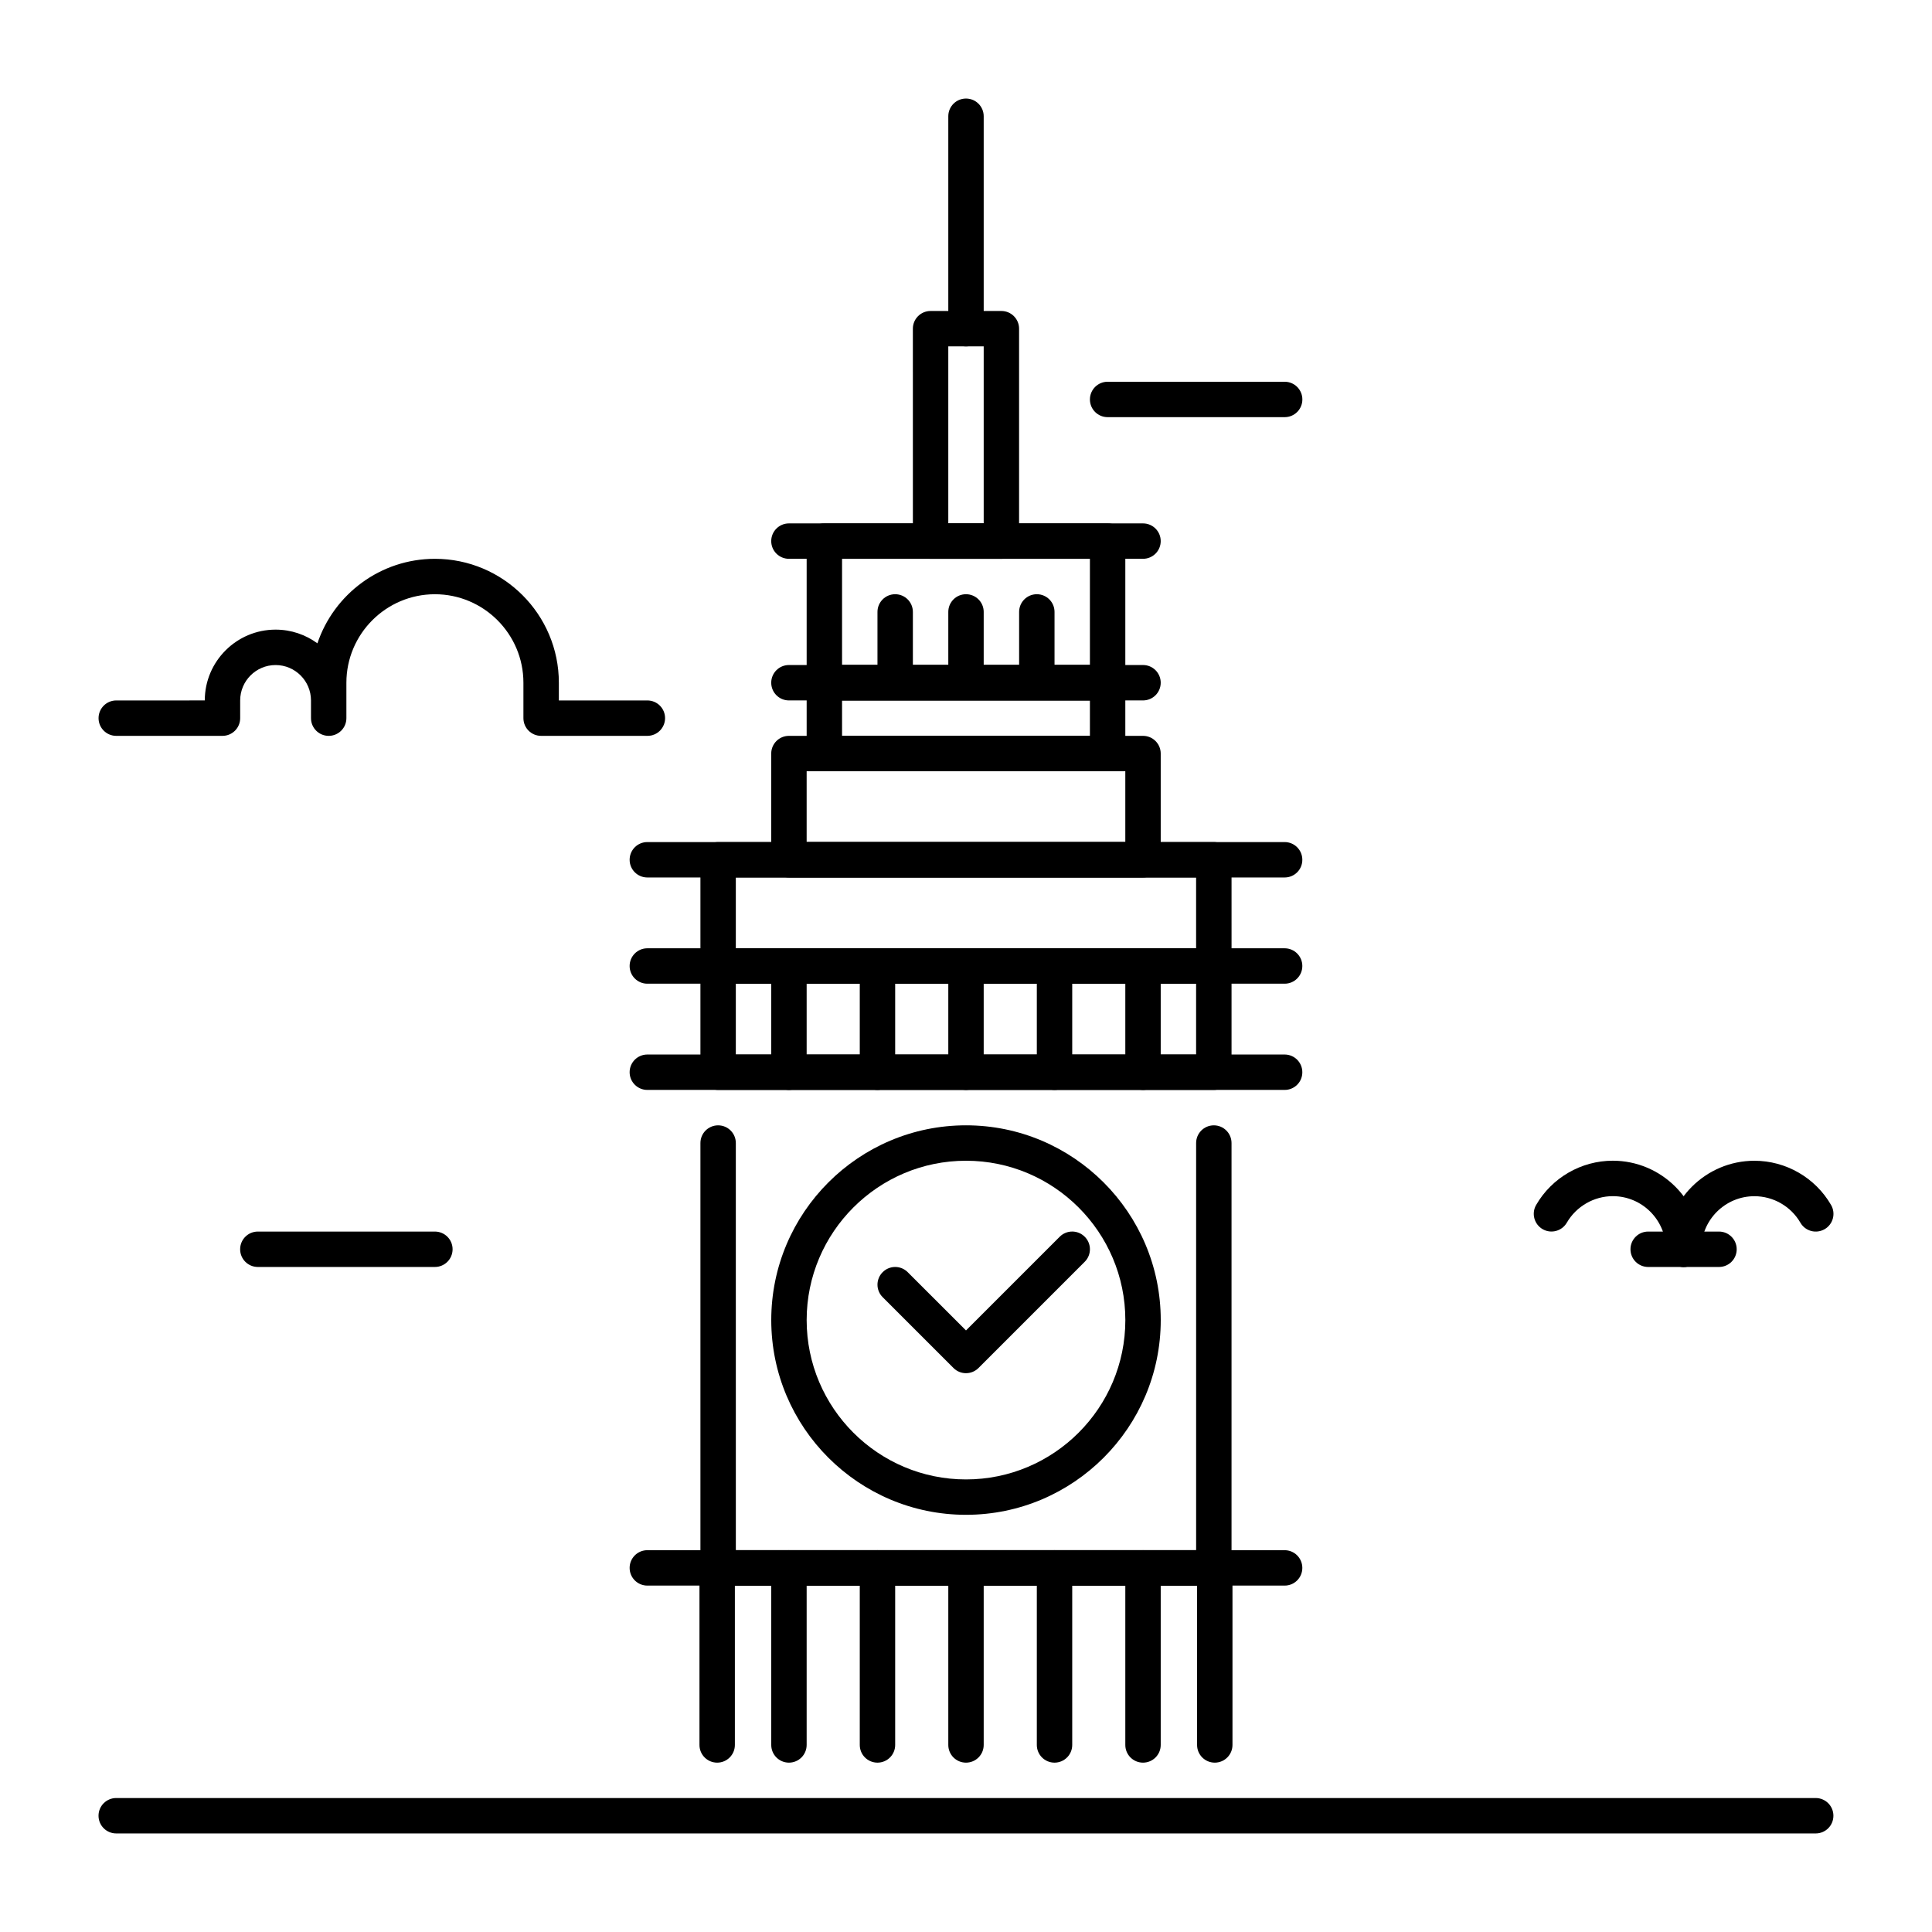
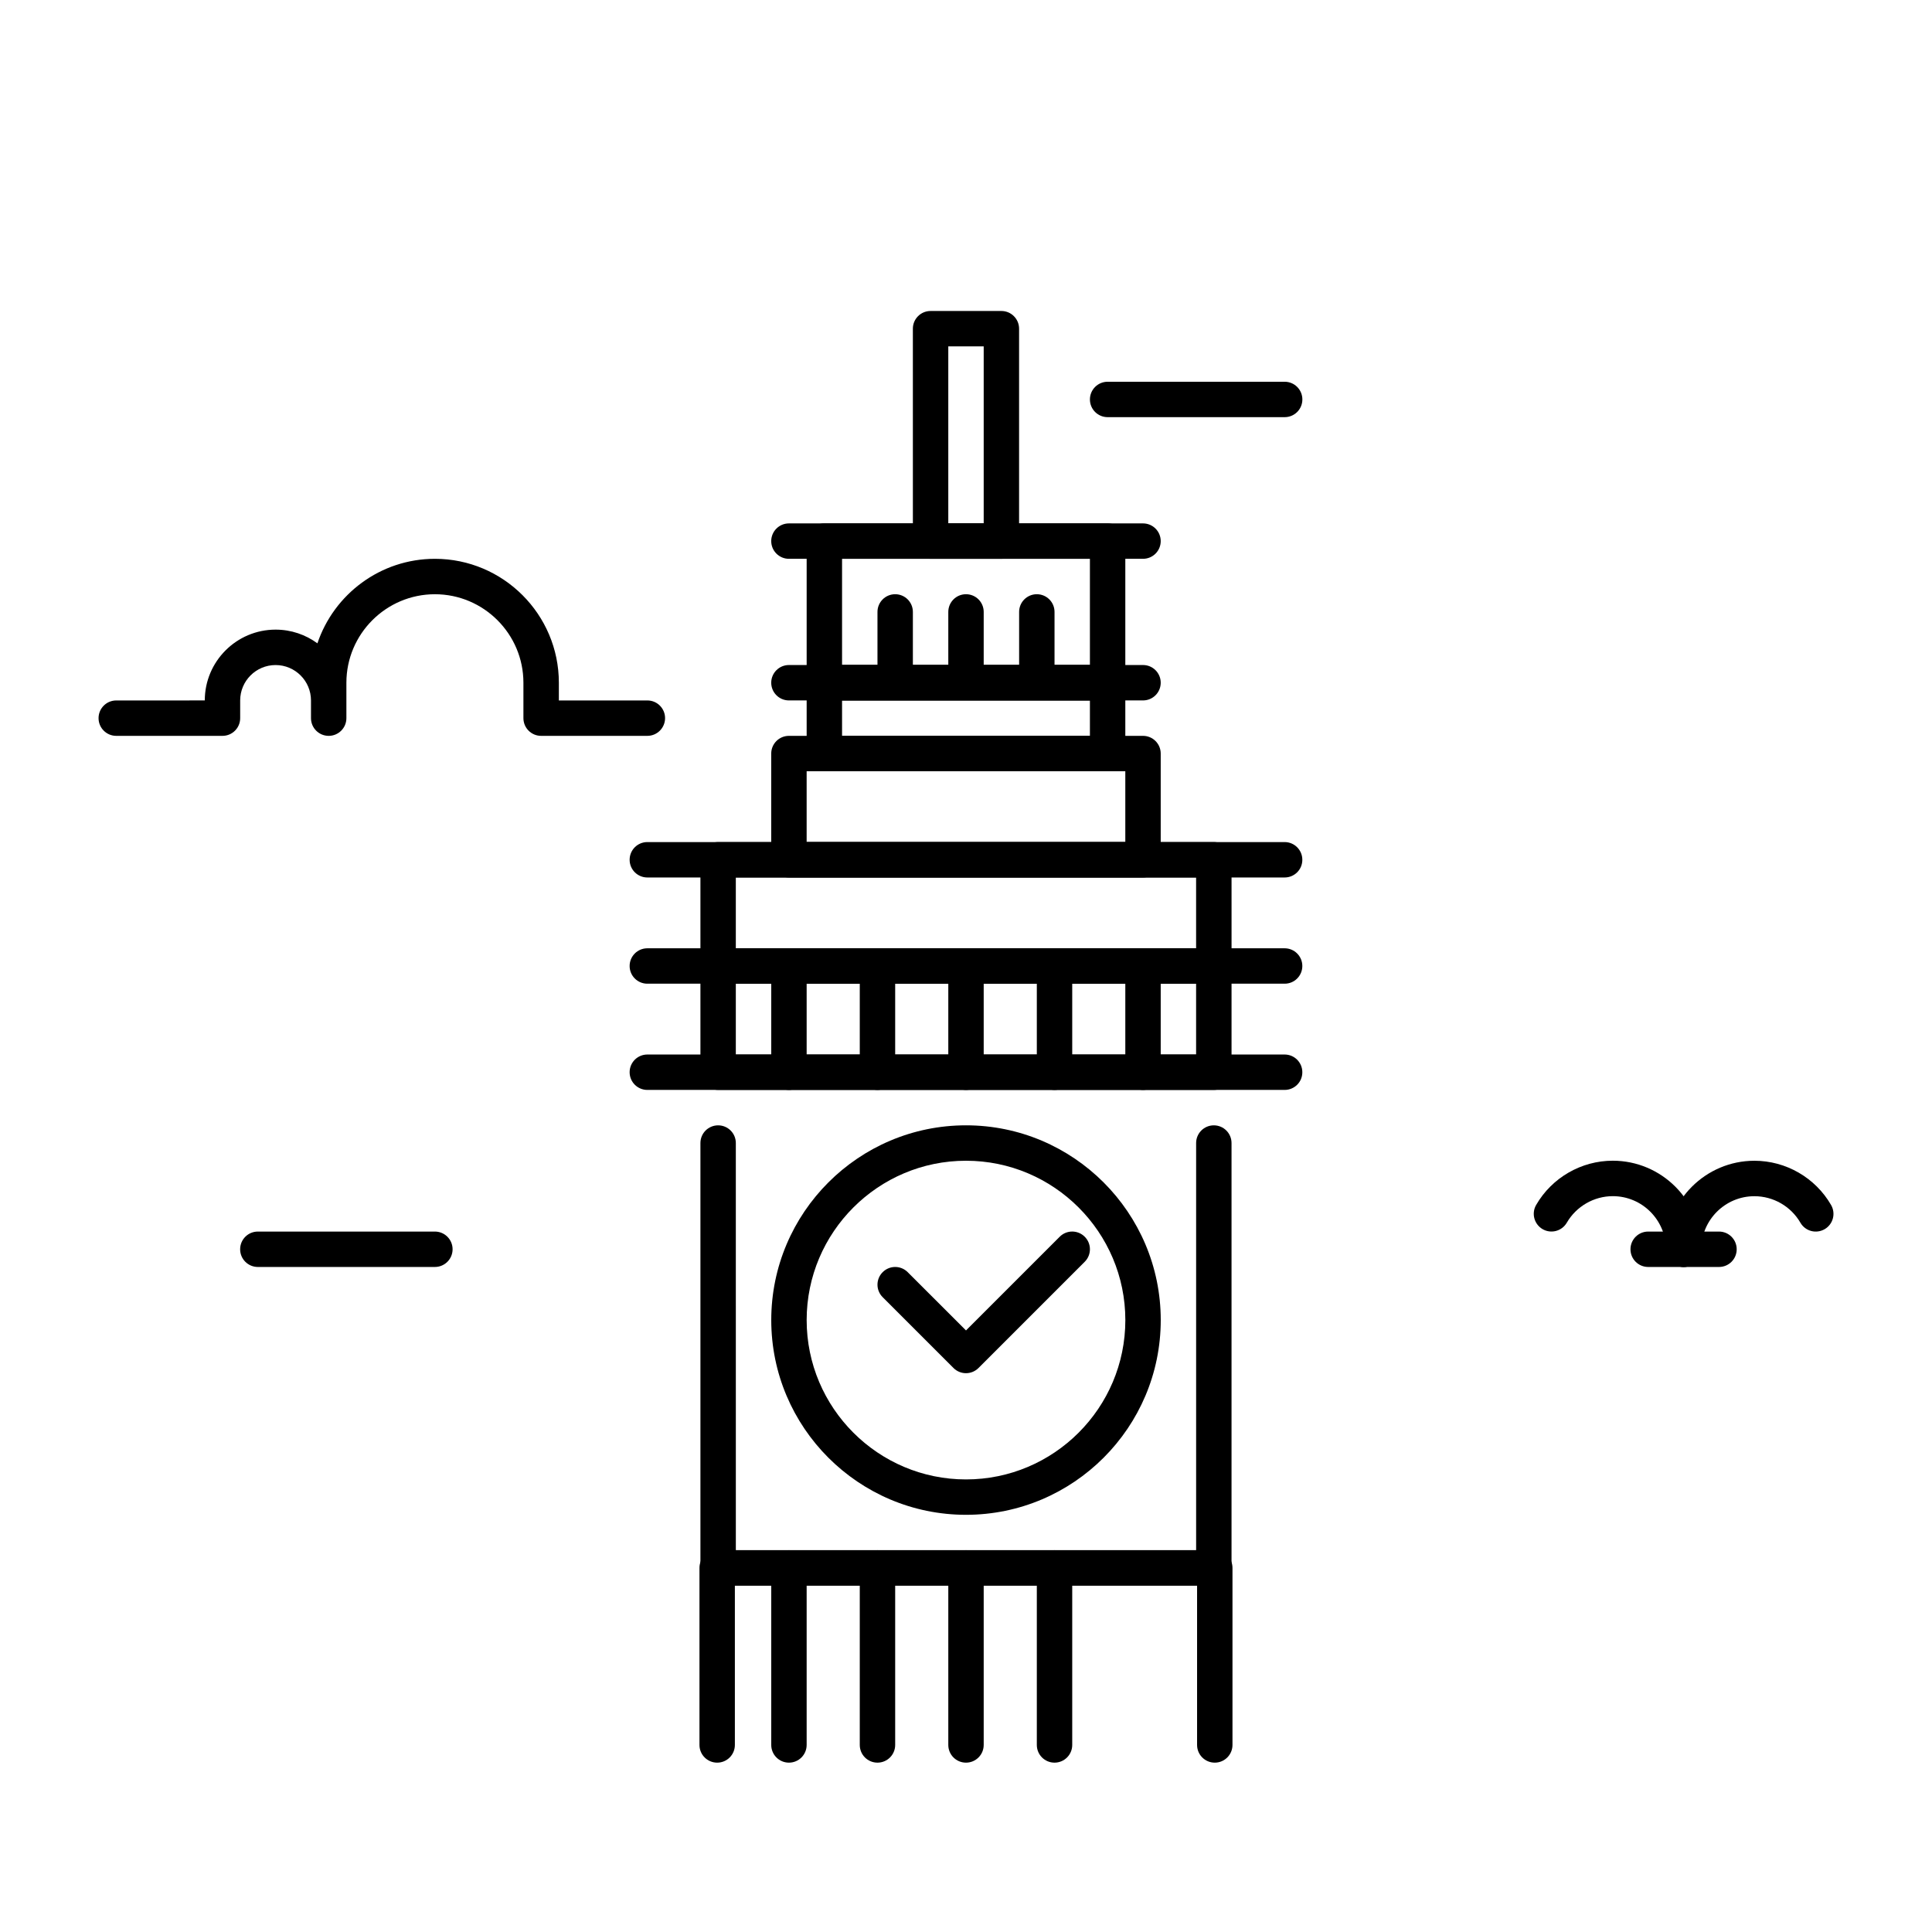
<svg xmlns="http://www.w3.org/2000/svg" fill="#000000" width="800px" height="800px" version="1.1" viewBox="144 144 512 512">
  <g>
-     <path d="m400 235.8c-2.594 0-4.691-2.098-4.691-4.691v-56.301c0-2.594 2.098-4.691 4.691-4.691s4.691 2.098 4.691 4.691v56.301c0 2.594-2.102 4.691-4.691 4.691z" />
    <path d="m409.38 292.09h-18.766c-2.594 0-4.691-2.098-4.691-4.691l-0.004-56.293c0-2.594 2.098-4.691 4.691-4.691h18.766c2.594 0 4.691 2.098 4.691 4.691v56.301c0.004 2.582-2.098 4.684-4.688 4.684zm-14.074-9.383h9.383v-46.918h-9.383z" />
    <path d="m437.53 329.62h-75.066c-2.594 0-4.691-2.098-4.691-4.691v-37.535c0-2.594 2.098-4.691 4.691-4.691h75.066c2.594 0 4.691 2.098 4.691 4.691v37.535c0 2.594-2.098 4.691-4.691 4.691zm-70.375-9.383h65.684v-28.148h-65.684z" />
    <path d="m446.91 292.09h-93.836c-2.594 0-4.691-2.098-4.691-4.691s2.098-4.691 4.691-4.691h93.836c2.594 0 4.691 2.098 4.691 4.691 0.004 2.59-2.098 4.691-4.691 4.691z" />
    <path d="m446.91 329.62h-93.836c-2.594 0-4.691-2.098-4.691-4.691s2.098-4.691 4.691-4.691h93.836c2.594 0 4.691 2.098 4.691 4.691 0.004 2.594-2.098 4.691-4.691 4.691z" />
    <path d="m437.53 348.39h-75.066c-2.594 0-4.691-2.098-4.691-4.691v-18.766c0-2.594 2.098-4.691 4.691-4.691h75.066c2.594 0 4.691 2.098 4.691 4.691v18.766c0 2.59-2.098 4.691-4.691 4.691zm-70.375-9.383h65.684v-9.383h-65.684z" />
    <path d="m446.91 376.54h-93.836c-2.594 0-4.691-2.098-4.691-4.691v-28.148c0-2.594 2.098-4.691 4.691-4.691h93.836c2.594 0 4.691 2.098 4.691 4.691v28.148c0.004 2.594-2.098 4.691-4.691 4.691zm-89.141-9.383h84.449v-18.766h-84.449z" />
    <path d="m465.68 404.69h-131.37c-2.594 0-4.691-2.098-4.691-4.691v-28.148c0-2.594 2.098-4.691 4.691-4.691h131.37c2.594 0 4.691 2.098 4.691 4.691l0.004 28.148c0 2.59-2.102 4.691-4.691 4.691zm-126.68-9.383h121.98v-18.766l-121.98-0.004z" />
    <path d="m465.68 432.84h-131.37c-2.594 0-4.691-2.098-4.691-4.691v-28.148c0-2.594 2.098-4.691 4.691-4.691h131.37c2.594 0 4.691 2.098 4.691 4.691v28.148c0.004 2.594-2.098 4.691-4.688 4.691zm-126.68-9.383h121.98v-18.766h-121.98z" />
    <path d="m465.93 611.12c-2.594 0-4.691-2.098-4.691-4.691v-42.227h-122.49v42.227c0 2.594-2.098 4.691-4.691 4.691s-4.691-2.098-4.691-4.691v-46.918c0-2.594 2.098-4.691 4.691-4.691h131.87c2.594 0 4.691 2.098 4.691 4.691v46.918c0 2.59-2.098 4.691-4.691 4.691z" />
    <path d="m465.68 564.2h-131.37c-2.594 0-4.691-2.098-4.691-4.691v-112.59c0-2.594 2.098-4.691 4.691-4.691s4.691 2.098 4.691 4.691l0.004 107.9h121.98v-107.9c0-2.594 2.098-4.691 4.691-4.691s4.691 2.098 4.691 4.691v112.6c0 2.594-2.102 4.684-4.691 4.684z" />
    <path d="m484.45 404.69h-168.9c-2.594 0-4.691-2.098-4.691-4.691s2.098-4.691 4.691-4.691h168.89c2.594 0 4.691 2.098 4.691 4.691 0 2.59-2.086 4.691-4.68 4.691z" />
    <path d="m484.45 376.54h-168.9c-2.594 0-4.691-2.098-4.691-4.691s2.098-4.691 4.691-4.691h168.89c2.594 0 4.691 2.098 4.691 4.691 0.012 2.594-2.086 4.691-4.68 4.691z" />
    <path d="m484.45 432.84h-168.9c-2.594 0-4.691-2.098-4.691-4.691s2.098-4.691 4.691-4.691h168.89c2.594 0 4.691 2.098 4.691 4.691 0.012 2.594-2.086 4.691-4.68 4.691z" />
-     <path d="m484.45 564.2h-168.9c-2.594 0-4.691-2.098-4.691-4.691s2.098-4.691 4.691-4.691h168.89c2.594 0 4.691 2.098 4.691 4.691 0 2.59-2.086 4.691-4.68 4.691z" />
    <path d="m400 545.44c-28.453 0-51.609-23.152-51.609-51.609 0-28.453 23.152-51.609 51.609-51.609 28.453 0 51.609 23.152 51.609 51.609s-23.156 51.609-51.609 51.609zm0-93.832c-23.281 0-42.227 18.945-42.227 42.227s18.945 42.227 42.227 42.227 42.227-18.945 42.227-42.227c-0.004-23.281-18.949-42.227-42.227-42.227z" />
    <path d="m381.23 329.33c-2.594 0-4.691-2.098-4.691-4.691v-18.473c0-2.594 2.098-4.691 4.691-4.691s4.691 2.098 4.691 4.691v18.473c0 2.594-2.098 4.691-4.691 4.691z" />
    <path d="m400 329.33c-2.594 0-4.691-2.098-4.691-4.691v-18.473c0-2.594 2.098-4.691 4.691-4.691s4.691 2.098 4.691 4.691v18.473c0 2.594-2.102 4.691-4.691 4.691z" />
    <path d="m418.77 329.33c-2.594 0-4.691-2.098-4.691-4.691v-18.473c0-2.594 2.098-4.691 4.691-4.691s4.691 2.098 4.691 4.691v18.473c0 2.594-2.098 4.691-4.691 4.691z" />
    <path d="m353.08 432.84c-2.594 0-4.691-2.098-4.691-4.691v-28.148c0-2.594 2.098-4.691 4.691-4.691s4.691 2.098 4.691 4.691v28.148c0 2.594-2.102 4.691-4.691 4.691z" />
    <path d="m376.54 432.84c-2.594 0-4.691-2.098-4.691-4.691v-28.148c0-2.594 2.098-4.691 4.691-4.691s4.691 2.098 4.691 4.691v28.148c0 2.594-2.098 4.691-4.691 4.691z" />
    <path d="m400 432.84c-2.594 0-4.691-2.098-4.691-4.691v-28.148c0-2.594 2.098-4.691 4.691-4.691s4.691 2.098 4.691 4.691v28.148c0 2.594-2.102 4.691-4.691 4.691z" />
    <path d="m423.46 432.84c-2.594 0-4.691-2.098-4.691-4.691v-28.148c0-2.594 2.098-4.691 4.691-4.691s4.691 2.098 4.691 4.691v28.148c0 2.594-2.098 4.691-4.691 4.691z" />
    <path d="m446.91 432.84c-2.594 0-4.691-2.098-4.691-4.691v-28.148c0-2.594 2.098-4.691 4.691-4.691s4.691 2.098 4.691 4.691v28.148c0.004 2.594-2.098 4.691-4.691 4.691z" />
-     <path d="m625.19 629.88h-450.39c-2.594 0-4.691-2.098-4.691-4.691s2.098-4.691 4.691-4.691h450.38c2.594 0 4.691 2.098 4.691 4.691 0.004 2.594-2.094 4.691-4.688 4.691z" />
    <path d="m353.08 611.12c-2.594 0-4.691-2.098-4.691-4.691v-46.918c0-2.594 2.098-4.691 4.691-4.691s4.691 2.098 4.691 4.691v46.918c0 2.59-2.102 4.691-4.691 4.691z" />
    <path d="m376.54 611.12c-2.594 0-4.691-2.098-4.691-4.691v-46.918c0-2.594 2.098-4.691 4.691-4.691s4.691 2.098 4.691 4.691v46.918c0 2.59-2.098 4.691-4.691 4.691z" />
    <path d="m400 611.12c-2.594 0-4.691-2.098-4.691-4.691v-46.918c0-2.594 2.098-4.691 4.691-4.691s4.691 2.098 4.691 4.691v46.918c0 2.59-2.102 4.691-4.691 4.691z" />
    <path d="m423.46 611.12c-2.594 0-4.691-2.098-4.691-4.691v-46.918c0-2.594 2.098-4.691 4.691-4.691s4.691 2.098 4.691 4.691v46.918c0 2.59-2.098 4.691-4.691 4.691z" />
-     <path d="m446.91 611.12c-2.594 0-4.691-2.098-4.691-4.691v-46.918c0-2.594 2.098-4.691 4.691-4.691s4.691 2.098 4.691 4.691v46.918c0.004 2.59-2.098 4.691-4.691 4.691z" />
    <path d="m484.45 254.55h-46.918c-2.594 0-4.691-2.098-4.691-4.691s2.098-4.691 4.691-4.691h46.918c2.594 0 4.691 2.098 4.691 4.691 0 2.602-2.098 4.691-4.691 4.691z" />
    <path d="m259.25 479.76h-46.918c-2.594 0-4.691-2.098-4.691-4.691s2.098-4.691 4.691-4.691h46.918c2.594 0 4.691 2.098 4.691 4.691s-2.098 4.691-4.691 4.691z" />
    <path d="m400 507.91c-1.195 0-2.402-0.461-3.316-1.375l-18.766-18.766c-1.836-1.836-1.836-4.797 0-6.633 1.836-1.836 4.797-1.836 6.633 0l15.449 15.445 24.832-24.832c1.836-1.836 4.797-1.836 6.633 0 1.836 1.836 1.836 4.797 0 6.633l-28.148 28.148c-0.914 0.914-2.121 1.379-3.316 1.379z" />
    <path d="m315.55 339.01h-28.148c-2.594 0-4.691-2.098-4.691-4.691v-9.383c0-12.93-10.527-23.457-23.457-23.457s-23.457 10.527-23.457 23.457v9.383c0 2.594-2.098 4.691-4.691 4.691s-4.691-2.098-4.691-4.691v-4.691c0-5.176-4.207-9.383-9.383-9.383-5.176 0-9.383 4.207-9.383 9.383v4.691c0 2.594-2.098 4.691-4.691 4.691h-28.148c-2.594 0-4.691-2.098-4.691-4.691s2.098-4.691 4.691-4.691l23.461-0.004c0-10.348 8.418-18.766 18.766-18.766 4.144 0 7.977 1.355 11.082 3.633 4.375-13.004 16.68-22.398 31.141-22.398 18.105 0 32.844 14.738 32.844 32.844v4.691h23.457c2.594 0 4.691 2.098 4.691 4.691-0.008 2.59-2.106 4.691-4.699 4.691z" />
    <path d="m590.18 479.76c-2.594 0-4.691-2.098-4.691-4.691 0-7.758-6.32-14.074-14.074-14.074-5.008 0-9.676 2.699-12.195 7.031-1.301 2.234-4.168 3.012-6.414 1.711-2.234-1.301-3.012-4.168-1.711-6.414 4.176-7.231 11.965-11.723 20.309-11.723 12.93 0 23.457 10.527 23.457 23.457 0.012 2.606-2.086 4.703-4.68 4.703z" />
    <path d="m590.18 479.76c-2.594 0-4.691-2.098-4.691-4.691 0-12.93 10.527-23.457 23.457-23.457 8.344 0 16.133 4.492 20.309 11.723 1.301 2.246 0.535 5.113-1.711 6.414-2.266 1.301-5.121 0.523-6.414-1.711-2.508-4.344-7.18-7.031-12.195-7.031-7.758 0-14.074 6.32-14.074 14.074 0.012 2.582-2.086 4.68-4.68 4.68z" />
    <path d="m599.55 479.76h-18.766c-2.594 0-4.691-2.098-4.691-4.691s2.098-4.691 4.691-4.691h18.766c2.594 0 4.691 2.098 4.691 4.691s-2.09 4.691-4.691 4.691z" />
  </g>
</svg>